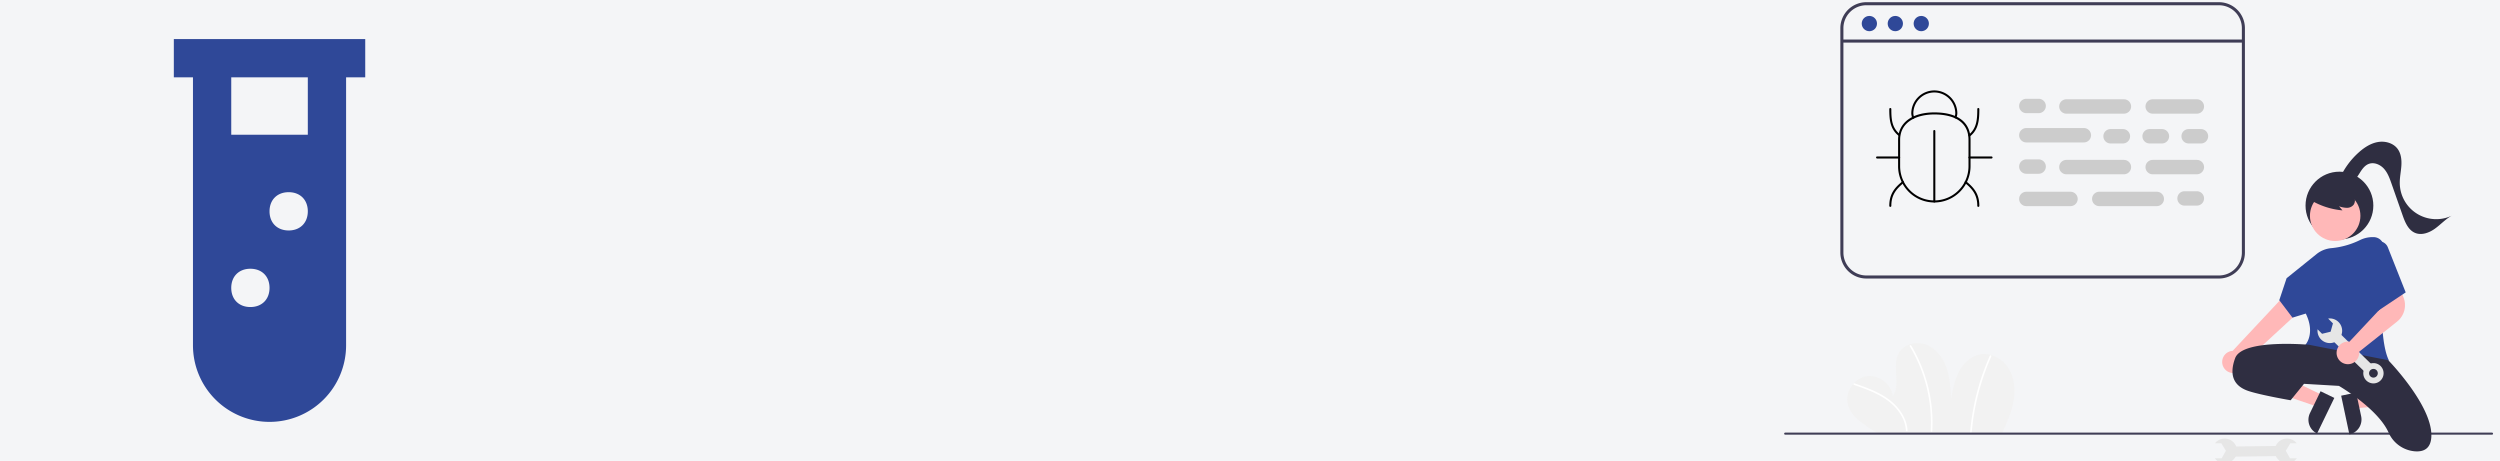
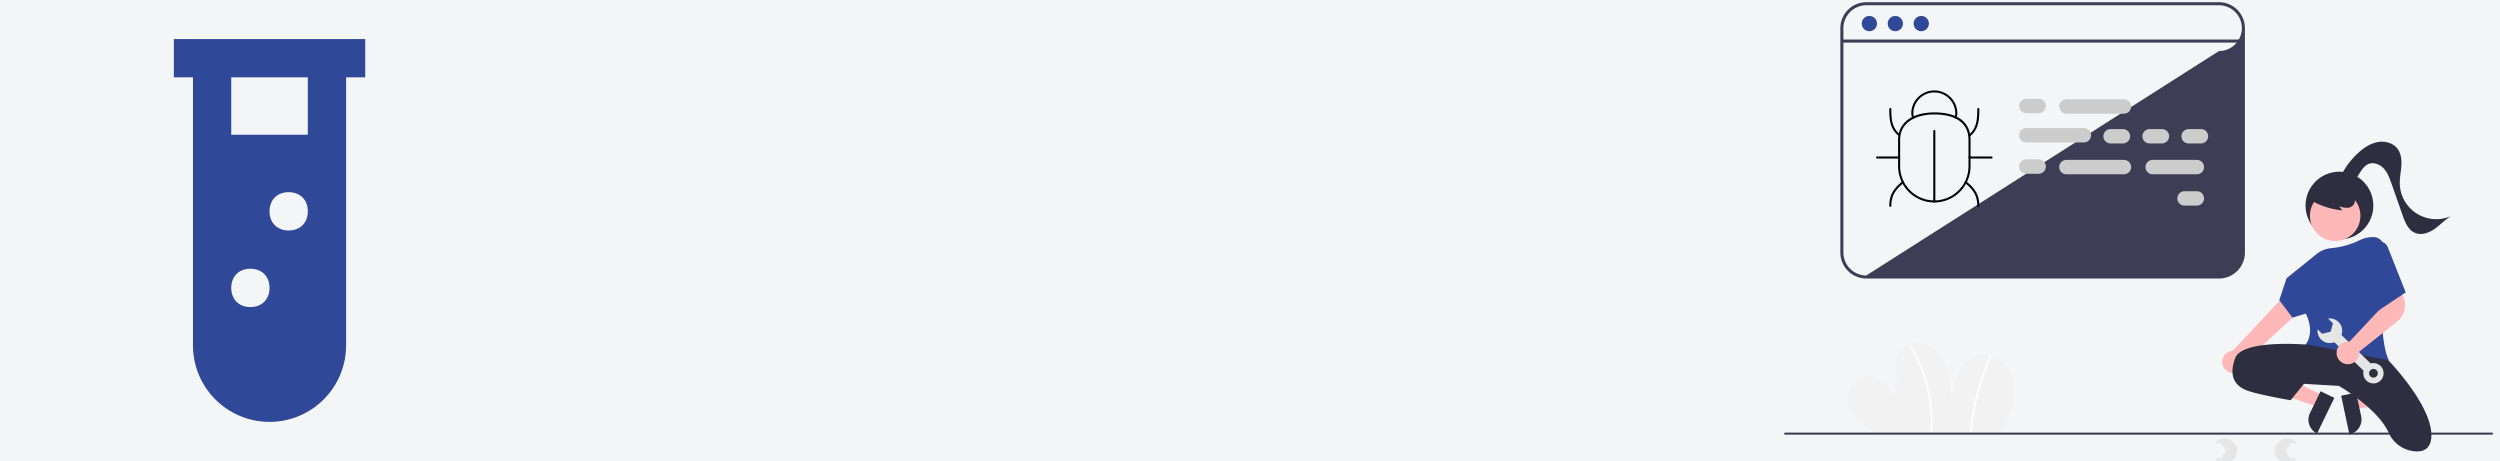
<svg xmlns="http://www.w3.org/2000/svg" xmlns:ns1="http://sodipodi.sourceforge.net/DTD/sodipodi-0.dtd" xmlns:ns2="http://www.inkscape.org/namespaces/inkscape" width="1280" height="236" viewBox="0 0 1280 236" version="1.1" id="svg5525" ns1:docname="Test-Studio.svg" ns2:version="1.3 (0e150ed6c4, 2023-07-21)" xml:space="preserve">
  <defs id="defs5529" />
  <ns1:namedview id="namedview5527" pagecolor="#ffffff" bordercolor="#666666" borderopacity="1.0" ns2:showpageshadow="2" ns2:pageopacity="0.0" ns2:pagecheckerboard="0" ns2:deskcolor="#d1d1d1" showgrid="false" ns2:zoom="0.38918496" ns2:cx="549.86708" ns2:cy="142.60572" ns2:window-width="1828" ns2:window-height="1057" ns2:window-x="1912" ns2:window-y="-8" ns2:window-maximized="1" ns2:current-layer="svg5525" />
  <rect style="fill:#f4f5f7;fill-opacity:1;stroke-width:3.438" id="rect5700" width="1280" height="236" x="0" y="0" />
  <g id="g44" transform="matrix(0.526,0,0,0.526,913.495,1.126)">
    <path d="m 466.813,645.731 c 4.668,-10.084 9.333,-20.317 11.359,-31.242 2.026,-10.926 1.176,-22.783 -4.627,-32.259 -5.803,-9.476 -17.228,-15.902 -28.132,-13.76 -8.955,1.759 -16.146,8.813 -20.357,16.91 -4.21,8.097 -5.9,17.23 -7.537,26.209 -0.529,-10.2 -1.09,-20.564 -4.478,-30.2 -3.388,-9.635 -10.06,-18.615 -19.569,-22.343 -9.509,-3.728 -21.879,-0.796 -26.891,8.103 -7.061,12.538 2.302,30.125 -5.817,42.006 -1.393,-11.917 -13.855,-21.332 -25.699,-19.416 -11.844,1.916 -20.701,14.781 -18.265,26.529 1.45,6.99 6.219,12.936 11.922,17.232 5.702,4.296 12.334,9.274 18.895,12.09 z" transform="translate(-255,-225.62)" fill="#f2f2f2" id="path1" />
-     <path d="m 323.02,598.158 c 9.408,3.289 18.903,6.614 27.492,11.756 7.698,4.608 14.553,10.812 18.882,18.757 a 33.356,33.356 0 0 1 4.126,13.859 c 0.062,1.018 1.655,1.025 1.592,0 -0.557,-9.061 -4.972,-17.353 -11.087,-23.911 -6.704,-7.19 -15.392,-12.1 -24.361,-15.91 -5.318,-2.259 -10.769,-4.179 -16.221,-6.085 -0.969,-0.339 -1.385,1.198 -0.423,1.535 z" transform="translate(-255,-225.62)" fill="#ffffff" id="path2" />
    <path d="m 377.287,560.625 a 143.383,143.383 0 0 1 13.791,30.616 145.117,145.117 0 0 1 6.361,32.968 143.305,143.305 0 0 1 0.152,18.837 c -0.059,1.023 1.533,1.02 1.592,0 a 145.194,145.194 0 0 0 -2.04,-33.82 146.926,146.926 0 0 0 -9.769,-32.44 143.25,143.25 0 0 0 -8.712,-16.963 0.796,0.796 0 0 0 -1.374,0.803 z" transform="translate(-255,-225.62)" fill="#ffffff" id="path3" />
    <path d="m 455.188,569.767 a 232.044,232.044 0 0 0 -17.116,57.578 q -1.342,8.365 -2.078,16.812 c -0.089,1.02 1.503,1.014 1.592,0 a 231.209,231.209 0 0 1 12.738,-58.025 q 2.834,-7.892 6.239,-15.562 c 0.412,-0.928 -0.959,-1.739 -1.374,-0.803 z" transform="translate(-255,-225.62)" fill="#ffffff" id="path4" />
-     <rect x="709.176" y="639.478" width="9.882" height="46.588" transform="rotate(89.259,700.897,420.802)" fill="#e6e6e6" id="rect4" />
    <path d="m 754.027,669.616 -6.653,-0.019 -4.112,-7.337 4.445,-7.312 6.181,0.018 a 11.999,11.999 0 1 0 0.139,14.651 z" transform="translate(-255,-225.62)" fill="#e6e6e6" id="path5" />
    <path d="m 674.208,669.616 6.653,-0.019 4.112,-7.337 -4.445,-7.312 -6.181,0.018 a 11.999,11.999 0 1 1 -0.139,14.651 z" transform="translate(-255,-225.62)" fill="#e6e6e6" id="path6" />
    <path d="M 944,646.59 H 256 a 1,1 0 0 1 0,-2 h 688 a 1,1 0 0 1 0,2 z" transform="translate(-255,-225.62)" fill="#3f3d56" id="path7" />
    <circle cx="540.486" cy="197.969" r="33" fill="#2f2e41" id="circle7" />
    <polygon points="556.401,395.219 603.871,391.124 600.12,373.423 553.859,383.226 " fill="#ffb8b8" id="polygon7" />
    <path d="m 789.188,618.497 h 38.531 v 14.887 h -23.644 a 14.887,14.887 0 0 1 -14.887,-14.887 v 0 z" transform="rotate(-101.965,589.544,616.443)" fill="#2f2e41" id="path8" />
    <polygon points="518.777,393.621 473.673,378.264 481.559,361.979 524.12,382.586 " fill="#ffb8b8" id="polygon8" />
    <path d="m 771.037,617.456 h 23.644 v 14.887 h -38.531 v 0 a 14.887,14.887 0 0 1 14.887,-14.887 z" transform="rotate(-64.165,467.958,715.481)" fill="#2f2e41" id="path9" />
    <path d="m 690.259,586.414 a 10.743,10.743 0 0 0 12.709,-10.48 l 74.374,-68.571 -18.47,-14.305 -67.337,71.943 a 10.801,10.801 0 0 0 -1.275,21.413 z" transform="translate(-255,-225.62)" fill="#ffb8b8" id="path10" />
    <circle cx="536.344" cy="207.898" r="24.561" fill="#ffb8b8" id="circle10" />
    <path d="m 813.386,577.893 c -17.229,4.9e-4 -37.978,-3.628 -50.779,-18.477 l -0.288,-0.334 0.297,-0.328 c 0.097,-0.107 9.514,-10.869 0.111,-30.061 l -12.928,3.977 -12.87,-16.989 7.13,-21.389 29.177,-23.504 a 26.751,26.751 0 0 1 14.611,-5.789 80.211,80.211 0 0 0 27.785,-7.913 27.906,27.906 0 0 1 12.8,-2.798 l 0.574,0.016 a 9.95,9.95 0 0 1 9.641,10.708 c -1.979,25.63 -5.472,87.543 4.792,108.861 l 0.265,0.551 -0.592,0.15 a 136.113,136.113 0 0 1 -29.723,3.319 z" transform="translate(-255,-225.62)" fill="#2f4898" id="path11" />
    <path d="m 765.986,559.09 c 0,0 -65,-6 -72,13 -7,19 1,28 13,32 12,4 41,9 41,9 l 13,-16 34,2 c 0,0 37.885,21.973 48.36,45.474 a 30.762,30.762 0 0 0 25.777,18.239 c 8.398,0.584 15.863,-2.587 15.863,-15.712 0,-30 -42,-73 -42,-73 z" transform="translate(-255,-225.62)" fill="#2f2e41" id="path12" />
    <path d="m 716.486,588.59 c 0,0 17,-5 44,8" transform="translate(-255,-225.62)" fill="#2f2e41" id="path13" />
    <path d="m 766.843,417.855 a 73.041,73.041 0 0 0 31.599,10.412 l -3.331,-3.991 a 24.477,24.477 0 0 0 7.561,1.501 8.281,8.281 0 0 0 6.75,-3.159 7.702,7.702 0 0 0 0.516,-7.115 14.589,14.589 0 0 0 -4.589,-5.739 27.323,27.323 0 0 0 -25.431,-4.545 16.33,16.33 0 0 0 -7.595,4.872 9.236,9.236 0 0 0 -1.863,8.561" transform="translate(-255,-225.62)" fill="#2f2e41" id="path14" />
    <path d="M 795.309,398.224 A 75.485,75.485 0 0 1 814.446,371.703 c 5.292,-4.703 11.472,-8.743 18.446,-9.963 6.974,-1.22 14.833,0.87 19.111,6.511 3.498,4.613 4.152,10.793 3.767,16.569 -0.385,5.776 -1.676,11.497 -1.553,17.284 a 35.468,35.468 0 0 0 50.527,31.351 c -6.022,3.329 -10.714,8.598 -16.305,12.608 -5.591,4.01 -12.963,6.76 -19.312,4.11 -6.718,-2.804 -9.8,-10.419 -12.206,-17.29 L 846.189,402.244 c -1.824,-5.209 -3.739,-10.572 -7.462,-14.645 -3.723,-4.074 -9.765,-6.557 -14.889,-4.509 -3.884,1.552 -6.413,5.258 -8.63,8.804 -2.218,3.546 -4.557,7.32 -8.304,9.179 -3.747,1.86 -9.298,0.715 -10.523,-3.285" transform="translate(-255,-225.62)" fill="#2f2e41" id="path15" />
    <rect x="802.919" y="543.314" width="9.882" height="46.588" transform="rotate(-45.741,412.919,756.065)" fill="#e6e6e6" id="rect15" />
    <path d="m 821.51,579.909 a 9.882,9.882 0 1 0 13.975,-0.181 9.882,9.882 0 0 0 -13.975,0.181 z m 10.111,9.853 a 4.235,4.235 0 1 1 -0.077,-5.989 4.235,4.235 0 0 1 0.077,5.989 z" transform="translate(-255,-225.62)" fill="#e6e6e6" id="path16" />
    <path d="m 784.48,533.549 4.69,4.718 -2.28,8.096 -8.314,2.028 -4.358,-4.383 a 11.999,11.999 0 1 0 10.262,-10.458 z" transform="translate(-255,-225.62)" fill="#e6e6e6" id="path17" />
    <path d="m 803.736,577.979 a 11.579,11.579 0 0 1 -1.268,-0.07 11.023,11.023 0 0 1 -9.68,-9.681 11.003,11.003 0 0 1 10.931,-12.25 10.625,10.625 0 0 1 1.466,0.109 l 33.579,-35.745 -3.505,-11.685 17.605,-7.892 4.934,12.06 a 20.49,20.49 0 0 1 -6.177,23.672 l -36.961,29.401 a 10.259,10.259 0 0 1 0.06,1.079 11.018,11.018 0 0 1 -3.664,8.197 10.872,10.872 0 0 1 -7.319,2.805 z" transform="translate(-255,-225.62)" fill="#ffb8b8" id="path18" />
    <path d="m 829.986,459.09 v 0 a 9.453,9.453 0 0 1 12.628,5.156 l 17.372,43.844 -27,18 z" transform="translate(-255,-225.62)" fill="#2f4898" id="path19" />
-     <path d="M 703.486,469.327 V 250.883 a 25.298,25.298 0 0 0 -25.262,-25.262 H 334.954 a 25.298,25.298 0 0 0 -25.262,25.262 v 218.445 a 25.298,25.298 0 0 0 25.262,25.262 h 343.27 a 25.298,25.298 0 0 0 25.262,-25.262 z M 334.954,491.618 A 22.317,22.317 0 0 1 312.664,469.327 V 250.883 a 22.317,22.317 0 0 1 22.29,-22.29 h 343.27 a 22.317,22.317 0 0 1 22.29,22.29 v 218.445 a 22.317,22.317 0 0 1 -22.29,22.29 z" transform="translate(-255,-225.62)" fill="#3f3d56" id="path20" />
+     <path d="M 703.486,469.327 V 250.883 a 25.298,25.298 0 0 0 -25.262,-25.262 H 334.954 a 25.298,25.298 0 0 0 -25.262,25.262 v 218.445 a 25.298,25.298 0 0 0 25.262,25.262 h 343.27 a 25.298,25.298 0 0 0 25.262,-25.262 z M 334.954,491.618 A 22.317,22.317 0 0 1 312.664,469.327 V 250.883 a 22.317,22.317 0 0 1 22.29,-22.29 h 343.27 a 22.317,22.317 0 0 1 22.29,22.29 a 22.317,22.317 0 0 1 -22.29,22.29 z" transform="translate(-255,-225.62)" fill="#3f3d56" id="path20" />
    <path d="M 700.514,264.924 H 312.664 a 1.486,1.486 0 1 1 0,-2.972 h 387.851 a 1.486,1.486 0 0 1 0,2.972 z" transform="translate(-255,-225.62)" fill="#3f3d56" id="path21" />
    <circle cx="82.926" cy="20.804" r="7.43" fill="#2f4898" id="circle21" />
    <circle cx="108.188" cy="20.804" r="7.43" fill="#2f4898" id="circle22" />
    <circle cx="133.451" cy="20.804" r="7.43" fill="#2f4898" id="circle23" />
    <path d="m 443.979,424.852 a 1,1 0 0 1 -1,-1 c 0,-10.427 -4.571,-16.242 -11.945,-22.247 a 1,1 0 1 1 1.263,-1.551 c 7.83,6.375 12.683,12.58 12.683,23.798 a 1,1 0 0 1 -1,1 z" transform="translate(-255,-225.62)" id="path23" />
    <path d="m 358.317,424.852 a 1,1 0 0 1 -1,-1 c 0,-11.218 4.853,-17.423 12.683,-23.798 a 1,1 0 1 1 1.263,1.551 c -7.375,6.005 -11.945,11.821 -11.945,22.247 a 1,1 0 0 1 -1,1 z" transform="translate(-255,-225.62)" id="path24" />
    <path d="m 435.413,356.322 a 1,1 0 0 1 -0.632,-1.775 c 7.581,-6.171 8.197,-14.938 8.197,-24.923 a 1,1 0 0 1 2,0 c 0,10.505 -0.672,19.748 -8.935,26.474 a 0.994,0.994 0 0 1 -0.631,0.225 z" transform="translate(-255,-225.62)" id="path25" />
    <path d="m 366.882,355.787 a 0.994,0.994 0 0 1 -0.631,-0.225 c -8.263,-6.727 -8.935,-15.727 -8.935,-25.939 a 1,1 0 0 1 2,0 c 0,10.037 0.604,18.206 8.198,24.388 a 1,1 0 0 1 -0.632,1.775 z" transform="translate(-255,-225.62)" id="path26" />
    <path d="m 456.828,377.772 h -21.416 a 1,1 0 0 1 0,-2 h 21.416 a 1,1 0 1 1 0,2 z" transform="translate(-255,-225.62)" id="path27" />
    <path d="m 366.883,377.772 h -21.416 a 1,1 0 0 1 0,-2 H 366.883 a 1,1 0 0 1 0,2 z" transform="translate(-255,-225.62)" id="path28" />
    <path d="m 401.148,420.569 a 1,1 0 0 1 -1,-1 v -68.53 a 1,1 0 0 1 2,0 v 68.53 a 1,1 0 0 1 -1,1 z" transform="translate(-255,-225.62)" id="path29" />
    <path d="M 401.148,420.569 A 35.305,35.305 0 0 1 365.883,385.304 v -25.717 c 0,-16.468 13.513,-26.699 35.265,-26.699 22.741,0 35.265,9.482 35.265,26.699 v 25.717 a 35.305,35.305 0 0 1 -35.265,35.265 z m 0,-85.681 c -16.081,0 -33.265,6.488 -33.265,24.699 v 25.717 a 33.265,33.265 0 1 0 66.53,0 v -25.717 c 0,-21.49 -20.842,-24.699 -33.265,-24.699 z" transform="translate(-255,-225.62)" id="path30" />
    <path d="m 380.651,339.062 a 1,1 0 0 1 -0.929,-0.63 14.088,14.088 0 0 1 -0.988,-4.532 22.476,22.476 0 0 1 22.355,-22.409 h 0.115 a 22.467,22.467 0 0 1 22.359,22.357 12.227,12.227 0 0 1 -0.91,4.211 1,1 0 0 1 -1.85,-0.761 10.195,10.195 0 0 0 0.761,-3.487 20.454,20.454 0 0 0 -20.363,-20.32 h -0.11 a 20.461,20.461 0 0 0 -20.359,20.362 12.076,12.076 0 0 0 0.847,3.838 1.001,1.001 0 0 1 -0.928,1.371 z" transform="translate(-255,-225.62)" id="path31" />
    <path d="m 502.71,333.623 h -12 a 7,7 0 0 1 0,-14 h 12 a 7,7 0 0 1 0,14 z" transform="translate(-255,-225.62)" fill="#cccccc" id="path32" />
    <path d="m 584.71,363.123 h -12 a 7,7 0 0 1 0,-14 h 12 a 7,7 0 0 1 0,14 z" transform="translate(-255,-225.62)" fill="#cccccc" id="path33" />
    <path d="m 622.71,363.123 h -12 a 7,7 0 0 1 0,-14 h 12 a 7,7 0 0 1 0,14 z" transform="translate(-255,-225.62)" fill="#cccccc" id="path34" />
    <path d="m 660.71,363.123 h -12 a 7,7 0 0 1 0,-14 h 12 a 7,7 0 0 1 0,14 z" transform="translate(-255,-225.62)" fill="#cccccc" id="path35" />
    <path d="m 585.71,334.123 h -56 a 7,7 0 0 1 0,-14 h 56 a 7,7 0 0 1 0,14 z" transform="translate(-255,-225.62)" fill="#cccccc" id="path36" />
    <path d="m 546.71,362.123 h -56 a 7,7 0 0 1 0,-14 h 56 a 7,7 0 0 1 0,14 z" transform="translate(-255,-225.62)" fill="#cccccc" id="path37" />
-     <path d="m 656.71,334.123 h -43 a 7,7 0 0 1 0,-14 h 43 a 7,7 0 0 1 0,14 z" transform="translate(-255,-225.62)" fill="#cccccc" id="path38" />
    <path d="m 502.71,392.623 h -12 a 7,7 0 0 1 0,-14 h 12 a 7,7 0 0 1 0,14 z" transform="translate(-255,-225.62)" fill="#cccccc" id="path39" />
    <path d="m 585.71,393.123 h -56 a 7,7 0 0 1 0,-14 h 56 a 7,7 0 0 1 0,14 z" transform="translate(-255,-225.62)" fill="#cccccc" id="path40" />
    <path d="m 656.71,393.123 h -43 a 7,7 0 0 1 0,-14 h 43 a 7,7 0 0 1 0,14 z" transform="translate(-255,-225.62)" fill="#cccccc" id="path41" />
    <path d="m 637.71,416.623 a 7.008,7.008 0 0 1 7,-7 h 12 a 7,7 0 0 1 0,14 h -12 a 7.008,7.008 0 0 1 -7,-7 z" transform="translate(-255,-225.62)" fill="#cccccc" id="path42" />
-     <path d="m 554.71,417.123 a 7.008,7.008 0 0 1 7,-7 h 56 a 7,7 0 0 1 0,14 h -56 a 7.008,7.008 0 0 1 -7,-7 z" transform="translate(-255,-225.62)" fill="#cccccc" id="path43" />
-     <path d="m 483.71,417.123 a 7.008,7.008 0 0 1 7,-7 h 43 a 7,7 0 0 1 0,14 h -43 a 7.008,7.008 0 0 1 -7,-7 z" transform="translate(-255,-225.62)" fill="#cccccc" id="path44" />
  </g>
  <path d="m 89,20 v 19.6 h 9.8 v 137.2 a 39.2,39.2 0 0 0 39.2,39.2 39.2,39.2 0 0 0 39.2,-39.2 V 39.6 H 187 V 20 H 89 M 128.2,157.2 c -5.88,0 -9.8,-3.92 -9.8,-9.8 0,-5.88 3.92,-9.8 9.8,-9.8 5.88,0 9.8,3.92 9.8,9.8 0,5.88 -3.92,9.8 -9.8,9.8 m 19.6,-39.2 c -5.88,0 -9.8,-3.92 -9.8,-9.8 0,-5.88 3.92,-9.8 9.8,-9.8 5.88,0 9.8,3.92 9.8,9.8 0,5.88 -3.92,9.8 -9.8,9.8 M 157.6,69 H 118.4 V 39.6 h 39.2 z" id="path1-0" style="stroke-width:9.8;fill:#2f4898;fill-opacity:1" />
</svg>